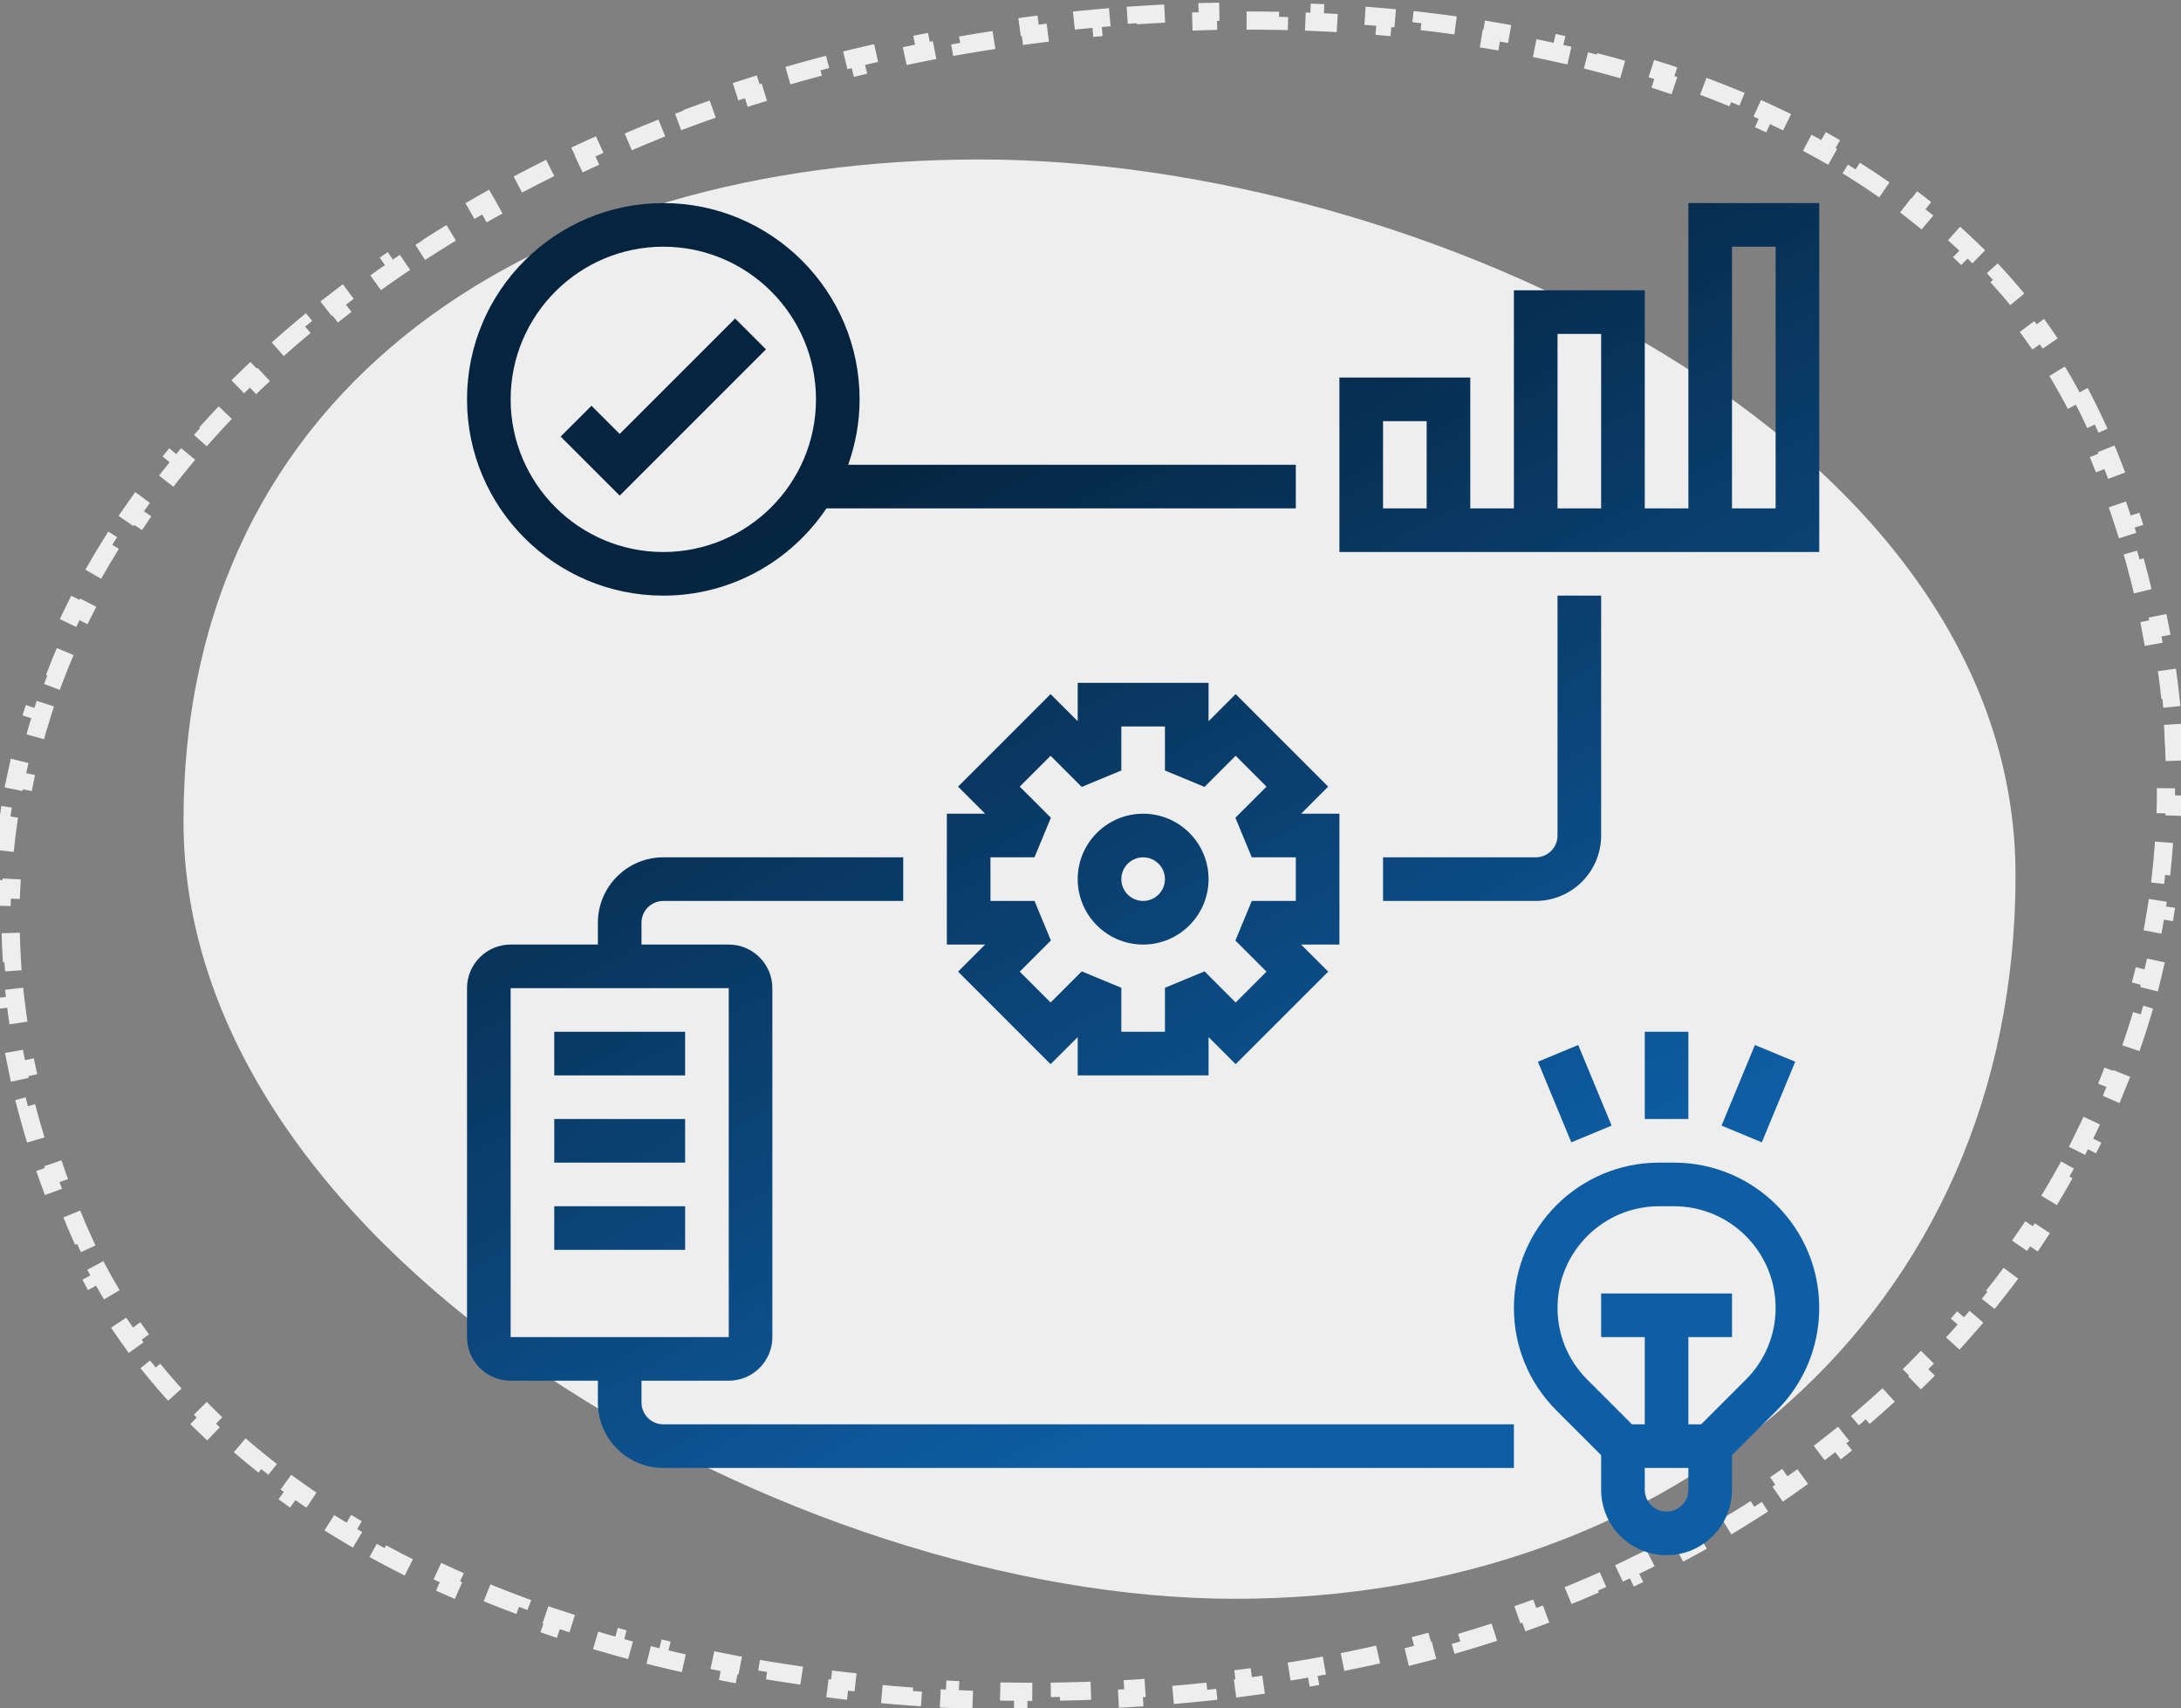
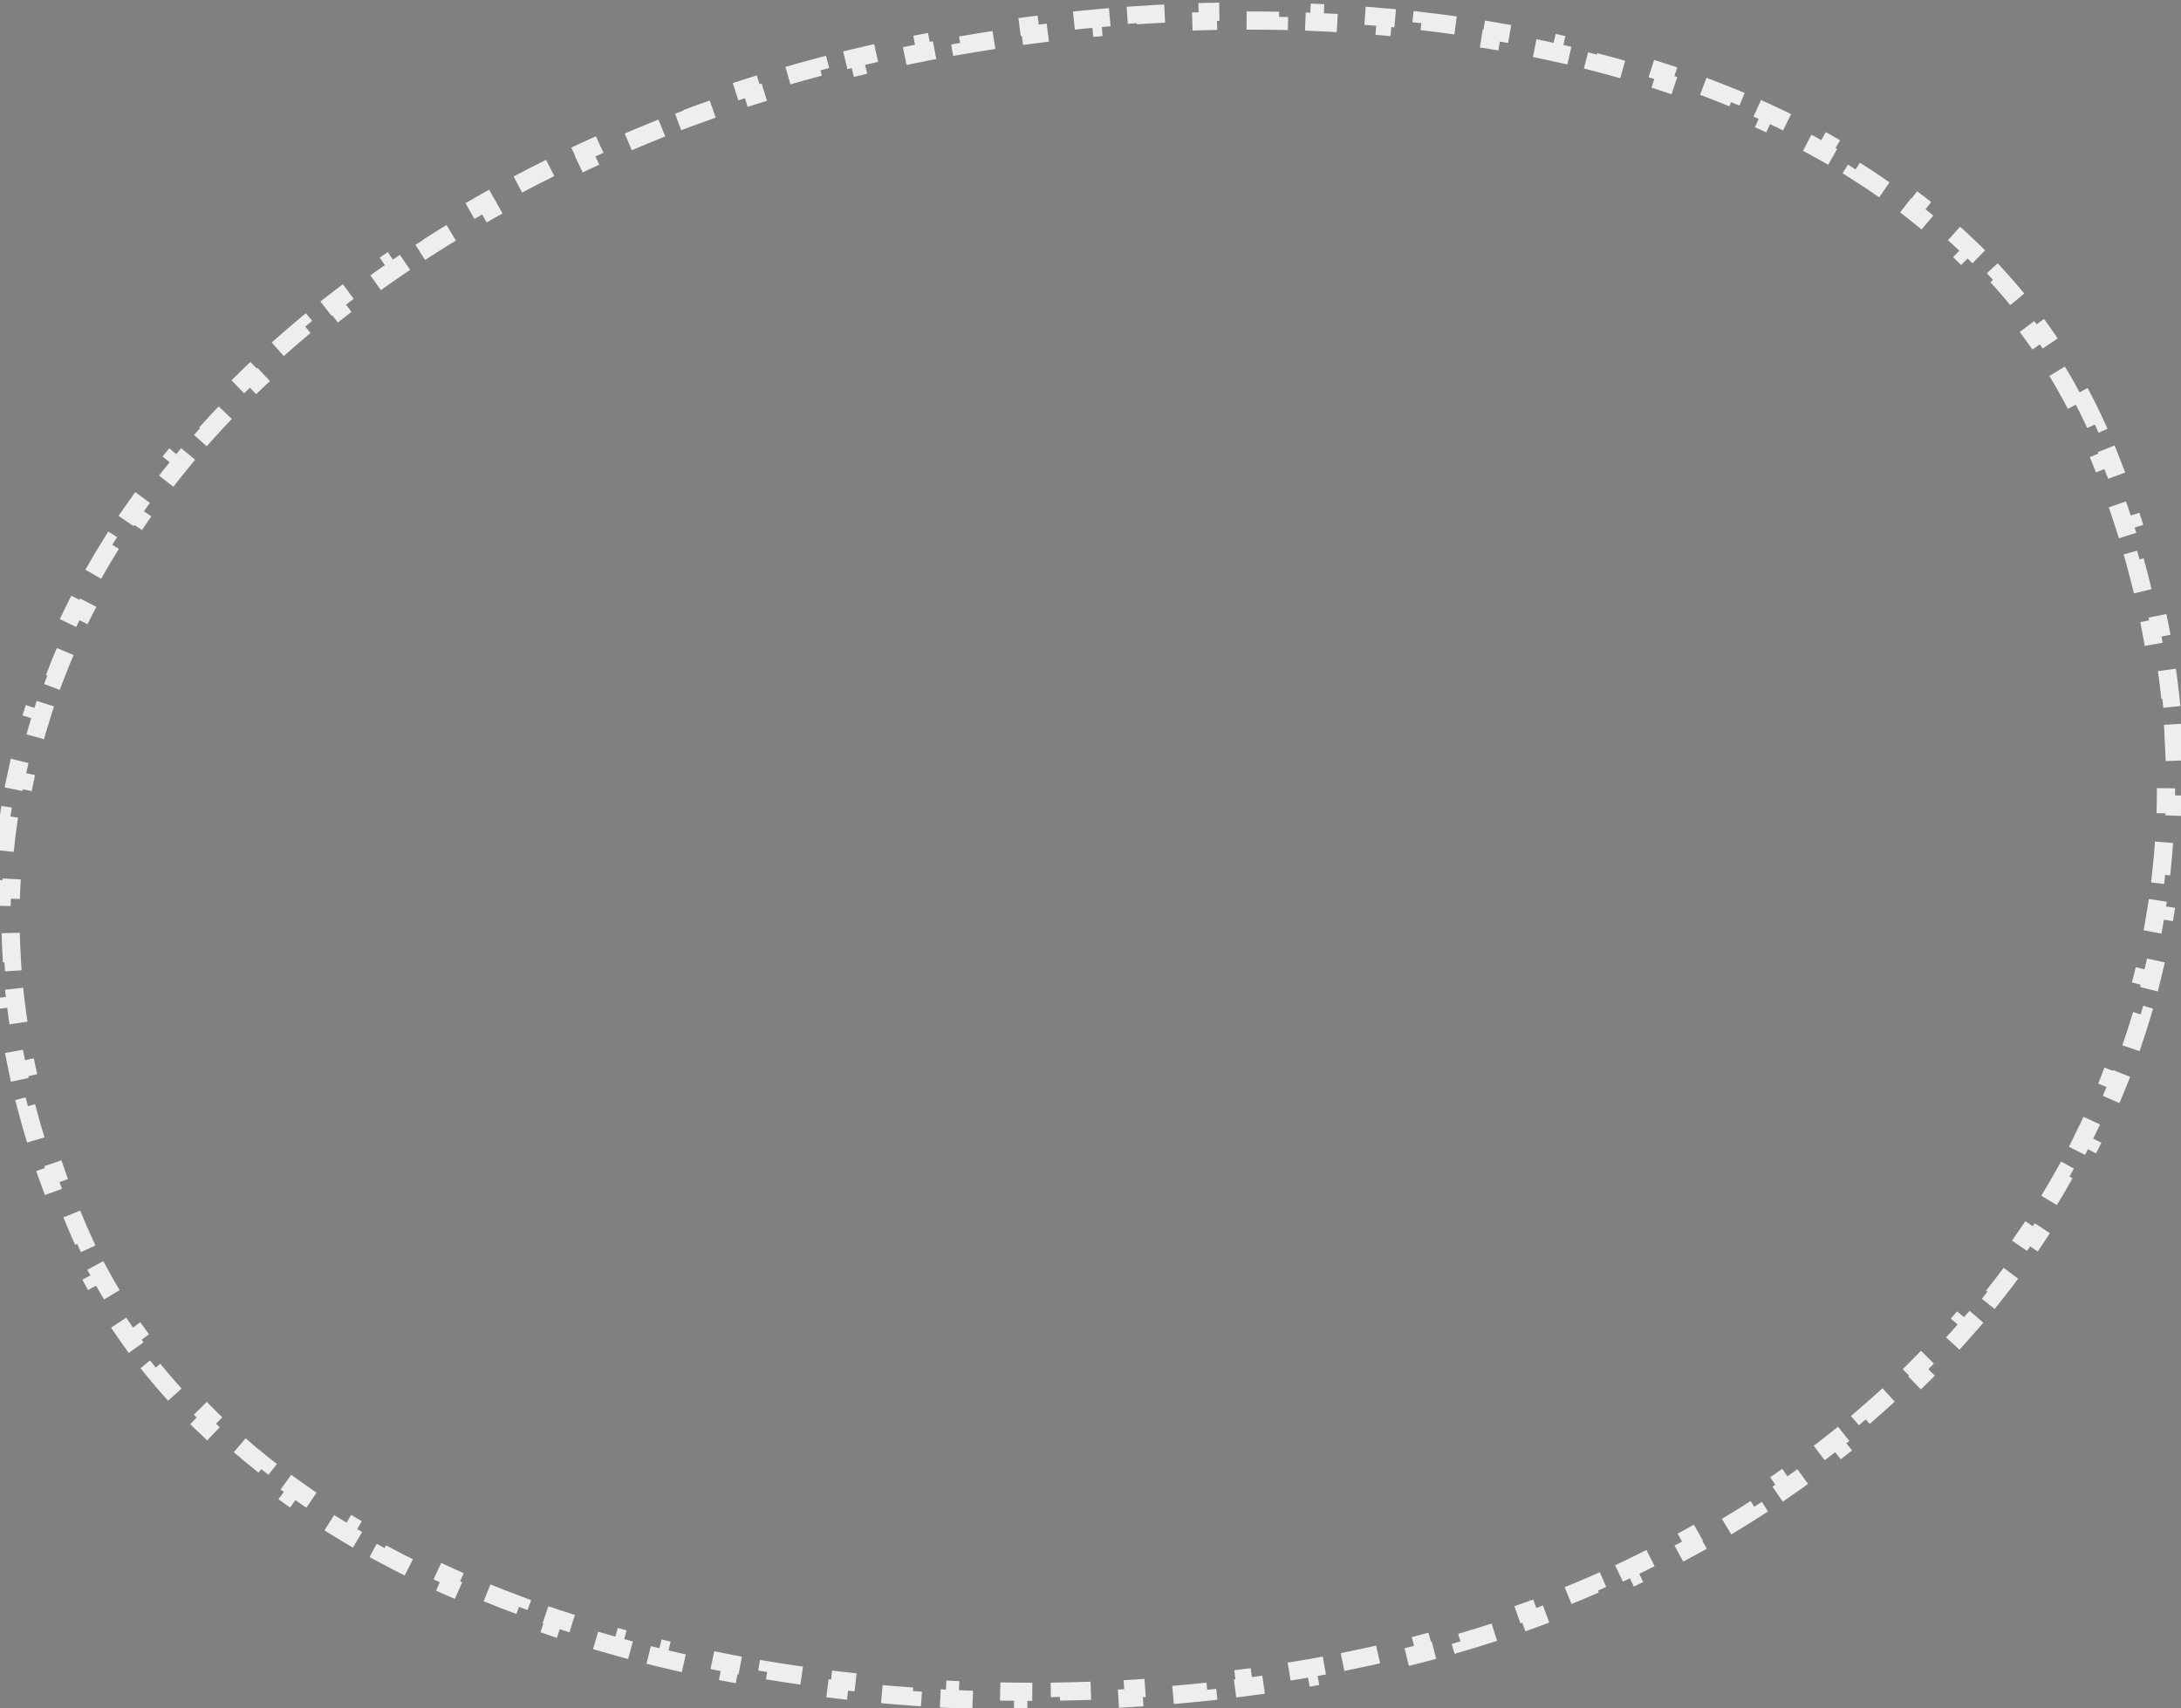
<svg xmlns="http://www.w3.org/2000/svg" width="120" height="94" viewBox="0 0 120 94" fill="none">
  <rect x="0" y="0" width="120" height="94" fill="#808080" stroke="none" />
  <path d="M114.421 21.587C114.728 22.16 115.019 22.745 115.293 23.343L114.838 23.552C114.973 23.846 115.104 24.143 115.23 24.443C115.357 24.744 115.481 25.045 115.601 25.346L116.066 25.161C116.31 25.77 116.541 26.379 116.759 26.987L116.289 27.156C116.509 27.77 116.716 28.382 116.911 28.994L117.387 28.843C117.587 29.47 117.772 30.096 117.945 30.722L117.463 30.855C117.636 31.482 117.796 32.108 117.942 32.733L118.429 32.619C118.578 33.257 118.714 33.895 118.837 34.531L118.346 34.626C118.468 35.263 118.577 35.899 118.672 36.534L119.167 36.46C119.264 37.109 119.347 37.758 119.417 38.404L118.92 38.457C118.989 39.103 119.044 39.746 119.085 40.387L119.584 40.355C119.626 41.009 119.654 41.661 119.668 42.31L119.168 42.321C119.181 42.968 119.181 43.614 119.166 44.256L119.666 44.267C119.651 44.922 119.622 45.573 119.578 46.222L119.079 46.188C119.036 46.834 118.978 47.478 118.907 48.117L119.404 48.173C119.331 48.823 119.244 49.47 119.142 50.114L118.648 50.036C118.548 50.674 118.433 51.309 118.304 51.94L118.794 52.04C118.664 52.681 118.519 53.317 118.36 53.949L117.875 53.827C117.718 54.454 117.547 55.076 117.362 55.693L117.841 55.837C117.654 56.462 117.453 57.083 117.239 57.699L116.767 57.535C116.554 58.144 116.329 58.749 116.09 59.349L116.554 59.534C116.313 60.14 116.058 60.74 115.79 61.336L115.334 61.131C115.07 61.719 114.792 62.301 114.502 62.879L114.948 63.103C114.656 63.685 114.35 64.262 114.032 64.833L113.595 64.59C113.281 65.152 112.955 65.71 112.616 66.261L113.042 66.523C112.701 67.078 112.348 67.627 111.983 68.17L111.568 67.891C111.208 68.425 110.837 68.954 110.454 69.476L110.857 69.772C110.472 70.296 110.076 70.815 109.668 71.326L109.277 71.015C108.876 71.518 108.463 72.015 108.04 72.506L108.418 72.833C107.993 73.325 107.557 73.811 107.111 74.29L106.745 73.949C106.306 74.42 105.855 74.884 105.395 75.342L105.748 75.696C105.286 76.155 104.814 76.607 104.332 77.052L103.993 76.684C103.52 77.12 103.038 77.55 102.545 77.972L102.871 78.352C102.378 78.775 101.875 79.19 101.363 79.599L101.051 79.208C100.548 79.61 100.035 80.004 99.513 80.392L99.811 80.793C99.289 81.181 98.758 81.561 98.218 81.934L97.934 81.522C97.404 81.889 96.865 82.247 96.318 82.599L96.588 83.02C96.042 83.37 95.488 83.714 94.925 84.049L94.669 83.62C94.116 83.95 93.555 84.273 92.986 84.588L93.229 85.025C92.66 85.341 92.084 85.648 91.5 85.948L91.271 85.504C90.698 85.798 90.117 86.085 89.529 86.365L89.744 86.817C89.158 87.095 88.565 87.366 87.966 87.629L87.765 87.171C87.468 87.302 87.169 87.43 86.868 87.557C86.563 87.686 86.255 87.812 85.944 87.936L86.13 88.401C85.506 88.651 84.871 88.892 84.228 89.124L84.058 88.654C83.432 88.88 82.797 89.098 82.154 89.308L82.308 89.783C81.67 89.991 81.024 90.19 80.371 90.382L80.231 89.902C79.589 90.089 78.941 90.269 78.286 90.44L78.412 90.924C77.76 91.095 77.102 91.257 76.437 91.412L76.324 90.925C75.674 91.076 75.018 91.22 74.357 91.355L74.457 91.845C73.798 91.981 73.132 92.108 72.463 92.228L72.375 91.736C71.714 91.855 71.049 91.965 70.379 92.068L70.456 92.563C69.79 92.665 69.121 92.76 68.449 92.847L68.384 92.351C67.719 92.438 67.05 92.517 66.379 92.588L66.431 93.085C65.759 93.157 65.084 93.221 64.407 93.277L64.365 92.779C63.697 92.835 63.026 92.883 62.354 92.924L62.384 93.423C61.709 93.464 61.033 93.498 60.355 93.524L60.336 93.024C59.664 93.05 58.99 93.069 58.316 93.08L58.324 93.58C57.648 93.591 56.971 93.595 56.294 93.591L56.297 93.091C55.624 93.088 54.95 93.077 54.277 93.058L54.263 93.558C53.587 93.54 52.91 93.513 52.234 93.48L52.259 92.981C51.586 92.947 50.914 92.907 50.242 92.858L50.207 93.357C49.531 93.309 48.856 93.252 48.183 93.189L48.23 92.691C47.559 92.628 46.89 92.557 46.222 92.478L46.164 92.975C45.49 92.895 44.818 92.808 44.149 92.714L44.219 92.219C43.551 92.124 42.886 92.022 42.224 91.912L42.142 92.405C41.473 92.294 40.806 92.175 40.143 92.048L40.237 91.557C39.574 91.43 38.914 91.296 38.258 91.153L38.152 91.641C37.489 91.497 36.83 91.345 36.175 91.184L36.294 90.698C35.639 90.538 34.988 90.369 34.341 90.192L34.209 90.674C33.553 90.494 32.902 90.306 32.257 90.109L32.402 89.631C31.758 89.434 31.118 89.229 30.484 89.016L30.325 89.49C29.681 89.272 29.043 89.047 28.411 88.812L28.585 88.343C27.952 88.108 27.325 87.863 26.706 87.61L26.517 88.073C25.887 87.816 25.266 87.549 24.651 87.273L24.856 86.817C24.242 86.541 23.635 86.256 23.038 85.961L22.816 86.41C22.205 86.108 21.602 85.797 21.009 85.476L21.247 85.037C20.654 84.716 20.071 84.386 19.497 84.045L19.242 84.475C18.658 84.129 18.084 83.772 17.521 83.404L17.794 82.985C17.23 82.617 16.677 82.239 16.136 81.85L15.844 82.257C15.291 81.859 14.75 81.451 14.222 81.033L14.533 80.641C14.006 80.224 13.493 79.796 12.993 79.357L12.663 79.733C12.153 79.285 11.657 78.826 11.175 78.355L11.524 77.997C11.044 77.529 10.579 77.049 10.13 76.558L9.761 76.896C9.302 76.396 8.86 75.884 8.433 75.36L8.821 75.044C8.399 74.527 7.994 73.998 7.606 73.457L7.199 73.749C6.805 73.199 6.427 72.637 6.067 72.064L6.491 71.798C6.137 71.234 5.801 70.659 5.483 70.072L5.043 70.31C4.722 69.718 4.42 69.113 4.136 68.496L4.59 68.287C4.451 67.984 4.316 67.679 4.186 67.37C4.055 67.059 3.927 66.748 3.804 66.438L3.339 66.623C3.089 65.994 2.853 65.367 2.632 64.743L3.103 64.576C2.88 63.943 2.671 63.313 2.478 62.685L2 62.832C1.8 62.182 1.617 61.535 1.449 60.891L1.933 60.765C1.764 60.115 1.611 59.469 1.474 58.826L0.985 58.93C0.844 58.267 0.72 57.608 0.613 56.952L1.106 56.871C0.998 56.212 0.907 55.555 0.833 54.903L0.336 54.959C0.26 54.288 0.201 53.62 0.159 52.956L0.658 52.924C0.616 52.258 0.591 51.595 0.583 50.937L0.083 50.943C0.076 50.267 0.086 49.595 0.113 48.928L0.613 48.948C0.64 48.283 0.686 47.622 0.748 46.965L0.25 46.918C0.314 46.247 0.395 45.581 0.495 44.919L0.989 44.993C1.087 44.336 1.203 43.684 1.336 43.037L0.846 42.937C0.981 42.278 1.134 41.624 1.304 40.976L1.788 41.103C1.956 40.461 2.141 39.825 2.342 39.195L1.866 39.042C2.07 38.403 2.292 37.769 2.529 37.141L2.997 37.318C3.231 36.699 3.482 36.085 3.748 35.477L3.29 35.276C3.559 34.663 3.844 34.054 4.145 33.452L4.592 33.676C4.888 33.084 5.198 32.498 5.524 31.918L5.088 31.673C5.416 31.089 5.758 30.512 6.115 29.941L6.539 30.206C6.889 29.645 7.254 29.091 7.632 28.542L7.22 28.258C7.6 27.708 7.993 27.164 8.4 26.627L8.799 26.928C9.197 26.401 9.609 25.88 10.034 25.365L9.648 25.047C10.073 24.531 10.511 24.022 10.961 23.519L11.334 23.852C11.775 23.359 12.228 22.872 12.693 22.392L12.334 22.044C12.798 21.564 13.274 21.09 13.762 20.622L14.108 20.983C14.585 20.525 15.074 20.073 15.573 19.627L15.24 19.254C15.738 18.81 16.246 18.372 16.764 17.94L17.084 18.324C17.593 17.9 18.111 17.483 18.639 17.072L18.332 16.677C18.859 16.267 19.395 15.863 19.941 15.466L20.235 15.87C20.771 15.479 21.316 15.095 21.87 14.717L21.588 14.304C22.14 13.927 22.701 13.556 23.27 13.192L23.54 13.613C24.098 13.256 24.663 12.905 25.237 12.561L24.98 12.132C25.552 11.789 26.132 11.451 26.72 11.12L26.965 11.556C27.543 11.23 28.129 10.91 28.721 10.597L28.488 10.155C29.079 9.842 29.677 9.535 30.282 9.235L30.504 9.683C31.099 9.388 31.7 9.099 32.308 8.817L32.097 8.363C32.703 8.082 33.315 7.806 33.932 7.537L34.132 7.996C34.438 7.862 34.746 7.731 35.056 7.6C35.352 7.475 35.651 7.352 35.951 7.23L35.764 6.767C36.368 6.522 36.98 6.285 37.599 6.053L37.774 6.522C38.379 6.296 38.991 6.077 39.61 5.864L39.447 5.391C40.062 5.18 40.684 4.975 41.312 4.777L41.463 5.253C42.081 5.058 42.705 4.869 43.335 4.686L43.196 4.206C43.822 4.025 44.453 3.849 45.09 3.681L45.218 4.164C45.844 3.998 46.475 3.839 47.11 3.686L46.993 3.2C47.628 3.047 48.267 2.9 48.91 2.76L49.017 3.249C49.651 3.11 50.29 2.979 50.931 2.853L50.836 2.363C51.476 2.238 52.12 2.119 52.767 2.007L52.852 2.5C53.493 2.388 54.137 2.284 54.783 2.186L54.708 1.692C55.355 1.593 56.004 1.502 56.654 1.417L56.719 1.913C57.364 1.829 58.011 1.751 58.66 1.68L58.605 1.183C59.256 1.112 59.908 1.048 60.562 0.99L60.606 1.488C61.254 1.431 61.904 1.381 62.555 1.337L62.521 0.838C63.175 0.794 63.829 0.757 64.484 0.727L64.506 1.227C65.157 1.197 65.809 1.174 66.46 1.158L66.448 0.658C67.103 0.642 67.758 0.633 68.413 0.631L68.414 1.131C69.067 1.129 69.718 1.134 70.369 1.147L70.379 0.647C71.034 0.66 71.689 0.679 72.342 0.707L72.321 1.206C72.973 1.234 73.624 1.269 74.273 1.311L74.305 0.812C74.961 0.855 75.614 0.905 76.266 0.963L76.221 1.461C76.871 1.519 77.518 1.585 78.162 1.658L78.219 1.161C78.872 1.236 79.523 1.318 80.17 1.409L80.101 1.904C80.748 1.995 81.391 2.094 82.031 2.201L82.114 1.707C82.761 1.816 83.405 1.932 84.044 2.058L83.948 2.548C84.59 2.674 85.227 2.808 85.86 2.951L85.97 2.463C86.612 2.608 87.249 2.762 87.881 2.925L87.756 3.409C88.387 3.572 89.013 3.743 89.633 3.924L89.773 3.444C90.406 3.629 91.032 3.823 91.652 4.027L91.496 4.502C92.116 4.705 92.73 4.919 93.337 5.142L93.51 4.673C94.127 4.9 94.737 5.137 95.34 5.385L95.15 5.847C95.752 6.094 96.347 6.352 96.933 6.62L97.141 6.165C97.741 6.44 98.332 6.724 98.914 7.02L98.687 7.466C99.267 7.761 99.838 8.067 100.399 8.384L100.645 7.949C101.218 8.272 101.78 8.607 102.332 8.953L102.066 9.377C102.616 9.722 103.156 10.08 103.684 10.449L103.97 10.039C104.51 10.415 105.037 10.804 105.553 11.205L105.246 11.6C105.757 11.998 106.256 12.408 106.742 12.83L107.07 12.453C107.565 12.883 108.047 13.326 108.516 13.782L108.167 14.14C108.63 14.591 109.079 15.055 109.514 15.531L109.883 15.194C110.325 15.677 110.752 16.173 111.164 16.683L110.775 16.997C111.179 17.498 111.568 18.011 111.943 18.538L112.35 18.248C112.728 18.78 113.091 19.326 113.438 19.885L113.013 20.148C113.351 20.694 113.674 21.252 113.98 21.823L114.421 21.587Z" stroke="#EEEEEE" stroke-dasharray="2 2" />
-   <path d="M110.896 48.163C110.896 72.256 92.133 87.975 67.939 87.975C43.745 87.975 10.096 69.291 10.096 45.199C10.096 21.106 29.709 8.775 53.903 8.775C78.098 8.775 110.896 24.071 110.896 48.163Z" fill="#EEEEEE" />
-   <path d="M36.496 11.175C30.541 11.175 25.696 16.019 25.696 21.975C25.696 27.931 30.541 32.775 36.496 32.775C40.231 32.775 43.53 30.867 45.469 27.975H71.296V25.575H46.666C47.067 24.447 47.296 23.239 47.296 21.975C47.296 16.019 42.45 11.175 36.496 11.175ZM36.496 30.375C31.864 30.375 28.096 26.606 28.096 21.975C28.096 17.344 31.864 13.575 36.496 13.575C41.128 13.575 44.896 17.344 44.896 21.975C44.896 26.606 41.128 30.375 36.496 30.375ZM40.447 17.527L42.144 19.223L34.096 27.272L30.847 24.023L32.544 22.327L34.096 23.878L40.447 17.527ZM92.896 27.975H90.496V15.975H83.296V27.975H80.896V20.775H73.696V30.375H100.096V11.175H92.896V27.975ZM78.496 27.975H76.096V23.175H78.496V27.975ZM85.696 18.375H88.096V27.975H85.696V18.375ZM95.296 13.575H97.696V27.975H95.296V13.575ZM62.896 44.775C60.911 44.775 59.296 46.39 59.296 48.375C59.296 50.36 60.911 51.975 62.896 51.975C64.881 51.975 66.496 50.36 66.496 48.375C66.496 46.39 64.881 44.775 62.896 44.775ZM62.896 49.575C62.235 49.575 61.696 49.038 61.696 48.375C61.696 47.713 62.235 47.175 62.896 47.175C63.557 47.175 64.096 47.713 64.096 48.375C64.096 49.038 63.557 49.575 62.896 49.575ZM67.987 38.193L66.496 39.685V37.575H59.296V39.685L57.804 38.193L52.714 43.285L54.204 44.775H52.096V51.975H54.204L52.714 53.465L57.804 58.557L59.296 57.067V59.175H66.496V57.066L67.987 58.557L73.079 53.465L71.587 51.975H73.696V44.775H71.587L73.078 43.285L67.987 38.193ZM71.296 49.575H68.874L67.972 51.753L69.684 53.465L67.986 55.163L66.274 53.45L64.096 54.353V56.775H61.696V54.353L59.518 53.45L57.804 55.163L56.107 53.465L57.821 51.751L56.919 49.575H54.496V47.175H56.917L57.82 44.997L56.107 43.285L57.804 41.587L59.517 43.3L61.696 42.397V39.975H64.096V42.397L66.274 43.3L67.986 41.587L69.684 43.285L67.972 44.997L68.874 47.175H71.296V49.575ZM85.696 32.775H88.096V45.975C88.096 47.96 86.481 49.575 84.496 49.575H76.096V47.175H84.496C85.157 47.175 85.696 46.638 85.696 45.975V32.775ZM92.107 63.975H91.283C86.879 63.975 83.296 67.558 83.296 71.963C83.296 74.096 84.126 76.101 85.636 77.612L88.096 80.072V81.975C88.096 83.96 89.711 85.575 91.696 85.575C93.681 85.575 95.296 83.96 95.296 81.975V80.072L97.757 77.612C99.265 76.101 100.096 74.097 100.096 71.963C100.096 67.558 96.513 63.975 92.107 63.975ZM91.696 83.175C91.035 83.175 90.496 82.638 90.496 81.975V80.775H92.896V81.975C92.896 82.638 92.357 83.175 91.696 83.175ZM96.059 75.915L93.599 78.375H92.896V73.575H95.296V71.175H88.096V73.575H90.496V78.375H89.793L87.333 75.915C86.277 74.859 85.696 73.455 85.696 71.963C85.696 68.882 88.203 66.375 91.284 66.375H92.109C95.189 66.375 97.696 68.882 97.696 71.963C97.696 73.455 97.115 74.859 96.059 75.915ZM92.896 61.575H90.496V56.775H92.896V61.575ZM86.835 57.502L88.672 61.938L86.454 62.857L84.617 58.422L86.835 57.502ZM98.775 58.422L96.937 62.857L94.72 61.938L96.557 57.502L98.775 58.422ZM28.096 75.975H32.896V77.175C32.896 79.16 34.511 80.775 36.496 80.775H83.296V78.375H36.496C35.835 78.375 35.296 77.838 35.296 77.175V75.975H40.096C41.419 75.975 42.496 74.899 42.496 73.575V54.375C42.496 53.051 41.419 51.975 40.096 51.975H35.296V50.775C35.296 50.113 35.835 49.575 36.496 49.575H49.696V47.175H36.496C34.511 47.175 32.896 48.79 32.896 50.775V51.975H28.096C26.772 51.975 25.696 53.051 25.696 54.375V73.575C25.696 74.899 26.772 75.975 28.096 75.975ZM28.096 54.375H40.096L40.097 73.575H28.096V54.375ZM30.496 56.775H37.696V59.175H30.496V56.775ZM30.496 61.575H37.696V63.975H30.496V61.575ZM30.496 66.375H37.696V68.775H30.496V66.375Z" fill="url(#paint0_linear_237_8300)" />
  <defs>
    <linearGradient id="paint0_linear_237_8300" x1="52.117" y1="22.65" x2="78.41" y2="71.554" gradientUnits="userSpaceOnUse">
      <stop stop-color="#05243F" />
      <stop offset="0.5" stop-color="#0A4172" />
      <stop offset="0.75" stop-color="#0C508C" />
      <stop offset="0.875" stop-color="#0D5799" />
      <stop offset="0.938" stop-color="#0D5B9F" />
      <stop offset="0.969" stop-color="#0E5CA2" />
      <stop offset="0.984" stop-color="#0E5DA4" />
      <stop offset="0.992" stop-color="#0E5EA5" />
      <stop offset="0.996" stop-color="#0E5EA5" />
      <stop offset="1" stop-color="#0E5EA5" />
    </linearGradient>
  </defs>
</svg>